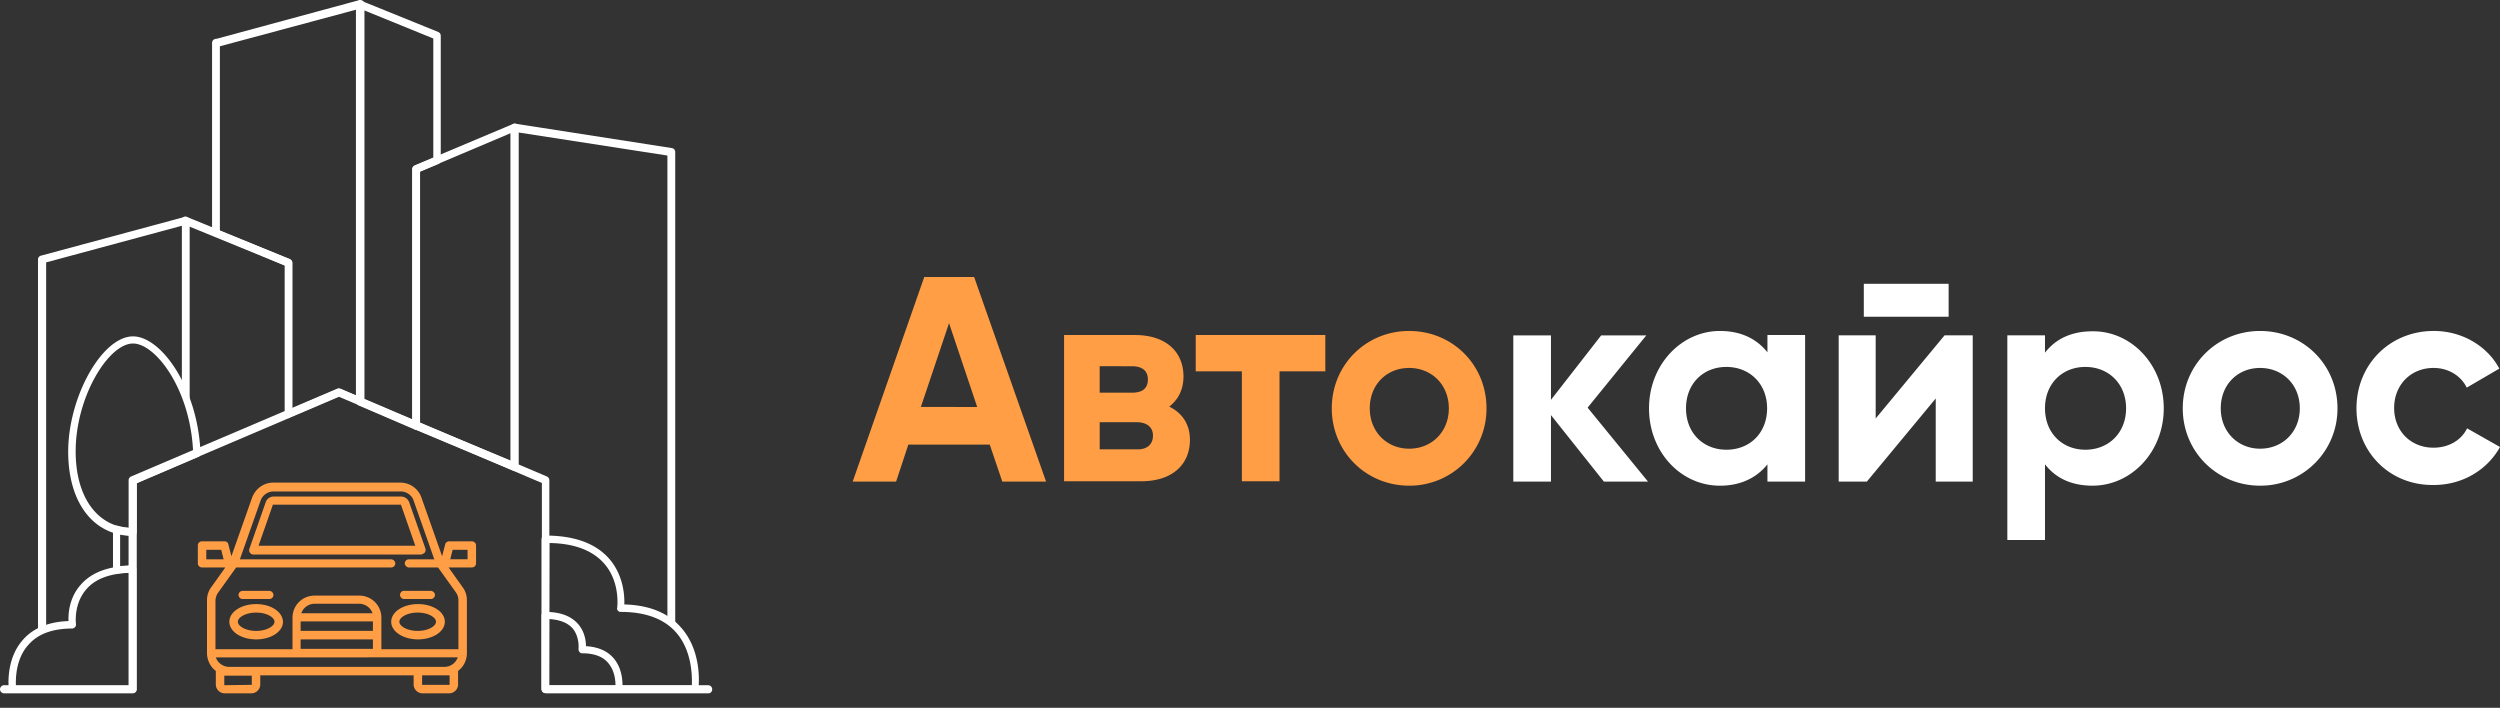
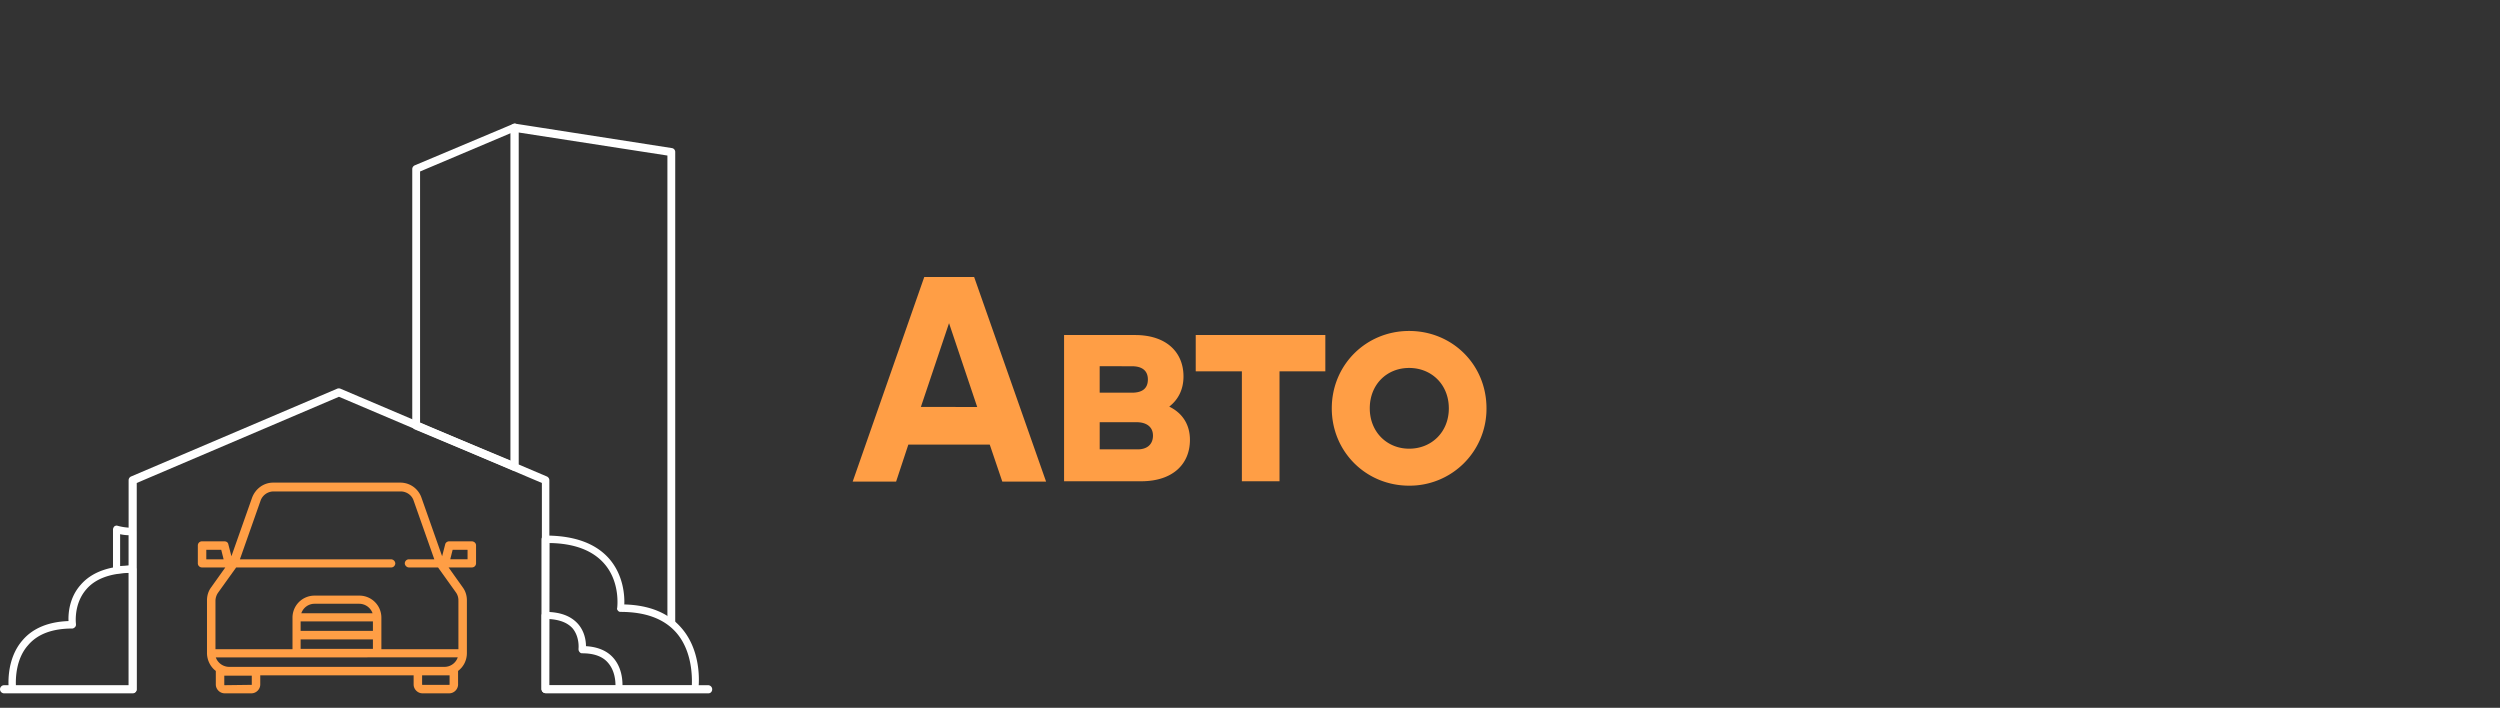
<svg xmlns="http://www.w3.org/2000/svg" width="166" height="47" viewBox="0 0 166 47" fill="none">
  <rect x="0" y="0" width="166" height="47" fill="#333333" stroke="none" />
  <path d="M65.72 29.523h-5.407l-.812 2.456h-2.883l4.753-13.586h3.312L69.46 31.98h-2.907zm-.834-2.5-1.87-5.566-1.87 5.565zm14.126 2.185c0 1.577-1.104 2.748-3.244 2.748h-5.114v-9.71h4.709c2.095 0 3.221 1.149 3.221 2.749 0 .856-.338 1.531-.946 2.005.879.428 1.374 1.194 1.374 2.207m-5.993-4.89v1.758h2.14c.677 0 1.06-.27 1.06-.879 0-.585-.383-.878-1.06-.878zm3.538 4.597c0-.564-.428-.879-1.082-.879H73.02v1.802h2.456c.676.023 1.082-.315 1.082-.923m11.422-4.257h-3.02v7.3h-2.5v-7.3h-3.064v-2.411h8.606v2.41zm.45 2.455c0-2.883 2.275-5.136 5.136-5.136s5.137 2.23 5.137 5.136a5.106 5.106 0 0 1-5.136 5.137c-2.862 0-5.137-2.253-5.137-5.137m7.772 0c0-1.577-1.148-2.68-2.635-2.68s-2.614 1.103-2.614 2.68 1.15 2.681 2.614 2.681c1.487 0 2.636-1.104 2.636-2.68" fill="#FF9E45" />
-   <path d="m106.499 31.979-3.515-4.416v4.416h-2.501v-9.71h2.501v4.28l3.335-4.28h2.996l-3.898 4.798 4.011 4.912zm13.36-9.711v9.71h-2.501V30.83c-.698.878-1.757 1.42-3.154 1.42-2.591 0-4.709-2.231-4.709-5.138 0-2.883 2.14-5.136 4.709-5.136 1.419 0 2.456.54 3.154 1.419v-1.15h2.501zm-2.523 4.844c0-1.622-1.15-2.748-2.704-2.748-1.532 0-2.681 1.104-2.681 2.748s1.149 2.749 2.681 2.749c1.577 0 2.704-1.127 2.704-2.749m13.653-4.844v9.71h-2.456v-5.52l-4.574 5.52h-1.87v-9.71h2.456v5.52l4.574-5.52zm-7.232-3.424h5.632v2.185h-5.632zm19.916 8.268c0 2.884-2.14 5.137-4.731 5.137-1.42 0-2.456-.518-3.155-1.42v5.025h-2.5V22.268h2.5v1.15c.699-.902 1.735-1.42 3.155-1.42 2.591-.023 4.731 2.23 4.731 5.114m-2.501 0c0-1.622-1.149-2.748-2.704-2.748-1.532 0-2.681 1.104-2.681 2.748s1.149 2.749 2.681 2.749c1.555 0 2.704-1.127 2.704-2.749m3.763 0c0-2.883 2.275-5.136 5.136-5.136s5.137 2.23 5.137 5.136a5.106 5.106 0 0 1-5.137 5.137c-2.861 0-5.136-2.253-5.136-5.137m7.772 0c0-1.577-1.149-2.68-2.636-2.68s-2.613 1.103-2.613 2.68 1.149 2.681 2.613 2.681c1.487 0 2.636-1.104 2.636-2.68m3.763-.001c0-2.883 2.186-5.136 5.137-5.136 1.893 0 3.56 1.013 4.348 2.5l-2.163 1.262c-.383-.789-1.216-1.307-2.208-1.307-1.486 0-2.613 1.104-2.613 2.659 0 1.532 1.104 2.636 2.613 2.636 1.014 0 1.848-.496 2.231-1.284L166 29.68c-.833 1.51-2.478 2.523-4.393 2.523-2.951.045-5.137-2.208-5.137-5.092M19.263 17.785l-.36-.158-6.4-2.613-.472-.203.022-.158c0-.09.045-.158.113-.225a.24.24 0 0 1 .248-.023L19.24 17.2c.09.045.158.135.158.248z" fill="#fff" />
-   <path d="M2.523 41.937V17.222c0-.113.09-.226.203-.248l9.53-2.569c.068-.022.158 0 .226.046a.27.27 0 0 1 .112.202v11.873l-.518-.9V14.99l-9.012 2.433v24.378zm25.099-13.405c-.046 0-.068 0-.113-.023l-3.718-1.6a.28.28 0 0 1-.157-.247V.302c0-.09.045-.158.112-.226a.24.24 0 0 1 .248-.022l5.115 2.073c.09.045.157.135.157.247v8.269a.28.28 0 0 1-.157.248l-1.24.518v16.852c0 .09-.045.18-.112.226a.2.2 0 0 1-.135.045m-3.448-2.028 3.2 1.374V11.251c0-.112.067-.202.158-.248l1.239-.518v-7.93L24.174.685z" fill="#fff" />
  <path d="M47.042 46.037H36.251a.274.274 0 0 1-.27-.27V32.069l-13.474-5.723L9.08 32.07v13.698c0 .135-.113.27-.27.27H.27a.274.274 0 0 1-.27-.27c0-.135.113-.27.27-.27h8.27V31.889c0-.113.067-.203.158-.248l13.698-5.835a.3.3 0 0 1 .202 0l13.721 5.835c.09.045.158.135.158.248v13.608H47.02c.135 0 .27.112.27.27s-.112.27-.248.27" fill="#fff" />
  <path d="M44.316 41.261V10.328l-9.89-1.532V30.83l-.361.405a.28.28 0 0 1-.158-.248V8.48c0-.067.023-.158.09-.203a.36.36 0 0 1 .203-.067l10.41 1.622a.26.26 0 0 1 .225.248v31.45z" fill="#fff" />
  <path d="M34.156 31.258c-.045 0-.068 0-.09-.023l-6.534-2.726a.28.28 0 0 1-.158-.248V11.23c0-.113.068-.203.158-.248l6.533-2.749a.24.24 0 0 1 .248.023.28.28 0 0 1 .113.225v22.507c0 .09-.045.158-.113.226a.3.3 0 0 1-.157.045m-6.264-3.177 6.016 2.5V8.842l-6.016 2.545zM7.75 38.107a.2.2 0 0 1-.157-.068c-.045-.045-.09-.112-.09-.18v-2.704c0-.067.045-.157.09-.202.067-.045.135-.068.202-.045.316.09.654.135.992.135a.25.25 0 0 1 .247.248v2.478c0 .135-.112.225-.225.248 0 0-.743.022-1.036.067 0 .023-.023.023-.023.023m.226-2.636v2.118c.202-.023.428-.023.585-.045v-2.006c-.18 0-.383-.022-.585-.067" fill="#fff" />
-   <path d="M8.832 35.584c-2.614 0-4.304-2.186-4.304-5.588 0-3.65 2.253-7.66 4.304-7.66 1.892 0 4.325 3.47 4.483 7.773 0 .09-.045.18-.135.225l-4.1 1.757v3.245a.25.25 0 0 1-.248.248m0-12.775c-1.623 0-3.808 3.537-3.808 7.165 0 2.996 1.397 4.956 3.582 5.091v-3.154c0-.09.068-.18.135-.225l4.078-1.758c-.203-4.123-2.5-7.119-3.987-7.119m10.318 4.957c-.045 0-.09-.023-.135-.045a.28.28 0 0 1-.113-.226v-9.868l-4.663-1.96a.28.28 0 0 1-.158-.248V2.848c0-.136.113-.27.27-.27h.023l9.485-2.57c.068-.022.158 0 .225.046a.27.27 0 0 1 .113.203v26.36c0 .09-.045.157-.113.225a.24.24 0 0 1-.247.022l-1.307-.563-3.267 1.397c-.045.068-.09.068-.113.068M14.6 15.329l4.663 1.893c.09.045.158.135.158.247v9.643l2.996-1.284a.3.3 0 0 1 .203 0l1.036.45V.64L14.6 3.073z" fill="#fff" />
-   <path d="M28.208 36.688a.33.33 0 0 0 .045-.248l-1.082-3.087a.58.58 0 0 0-.54-.383h-8.45a.56.56 0 0 0-.54.383L16.56 36.44a.286.286 0 0 0 .27.383h11.13a.54.54 0 0 0 .247-.136m-11.04-.451.946-2.704s0-.022.023-.022h8.47s.023 0 .023.022l.947 2.704zm8.81 5.048c0 .653.789 1.171 1.78 1.171s1.78-.518 1.78-1.171c0-.654-.789-1.172-1.78-1.172s-1.78.518-1.78 1.172m2.974 0c0 .292-.518.608-1.217.608-.698 0-1.216-.316-1.216-.608 0-.293.518-.609 1.216-.609.699 0 1.217.316 1.217.609M17.01 40.112c-.992 0-1.78.518-1.78 1.172s.788 1.171 1.78 1.171c.991 0 1.78-.518 1.78-1.171-.023-.654-.789-1.172-1.78-1.172m0 1.78c-.699 0-1.217-.316-1.217-.608 0-.293.518-.609 1.217-.609.698 0 1.217.316 1.217.609 0 .292-.519.608-1.217.608" fill="#FF9E45" />
  <path d="M31.316 35.944H29.83c-.135 0-.247.09-.27.203l-.203.788-1.374-3.897a1.48 1.48 0 0 0-1.397-.992h-8.449c-.63 0-1.171.406-1.396.992l-1.375 3.897-.203-.788c-.022-.135-.135-.203-.27-.203h-1.487a.274.274 0 0 0-.27.27v1.194c0 .158.135.27.27.27h1.555l-.947 1.33c-.18.248-.27.54-.27.856v3.492c0 .473.225.924.586 1.194v.902c0 .315.27.585.586.585h1.78c.315 0 .585-.27.585-.585v-.609h10.184v.609c0 .315.27.585.585.585h1.78c.316 0 .586-.27.586-.585v-.902c.36-.27.586-.698.586-1.194v-3.492c0-.315-.09-.608-.27-.856l-.947-1.33h1.555c.158 0 .27-.134.27-.27v-1.194c0-.157-.135-.27-.293-.27m-17.618 1.194v-.63h.991l.158.63zm6.263 4.123h4.8v.63h-4.8zm.045-.54a.93.93 0 0 1 .879-.631h2.974a.95.95 0 0 1 .879.63zm-.045 1.734h4.8v.631h-4.8zm10.432 1.194a.93.93 0 0 1-.879.631H15.208a.95.95 0 0 1-.88-.63zm-13.676 1.825-1.802.023s-.023 0-.023-.023v-.608h1.825zm13.135-.63v.608s0 .022-.023.022h-1.78s-.022 0-.022-.022v-.609zm.586-4.957v3.221h-5.115v-2.095c0-.81-.653-1.464-1.464-1.464h-2.974a1.46 1.46 0 0 0-1.464 1.464v2.096h-5.115v-3.222a.97.97 0 0 1 .18-.541l1.195-1.667h10.296c.157 0 .27-.135.27-.27a.29.29 0 0 0-.27-.27H15.929l1.374-3.899a.92.92 0 0 1 .856-.608h8.449c.383 0 .743.248.856.608l1.374 3.898h-1.69a.274.274 0 0 0-.27.27c0 .136.135.27.27.27h1.938l1.194 1.668a.9.9 0 0 1 .158.54m.608-2.749h-1.149l.158-.63h.991z" fill="#FF9E45" />
-   <path d="M16.109 39.774h1.78c.157 0 .27-.135.27-.27a.29.29 0 0 0-.27-.27h-1.78a.274.274 0 0 0-.27.27c0 .135.112.27.27.27m10.454-.27c0 .157.135.27.27.27h1.78c.157 0 .27-.135.27-.27a.29.29 0 0 0-.27-.27h-1.78c-.135-.023-.27.112-.27.27" fill="#FF9E45" />
  <path d="M8.81 46.015H.833a.264.264 0 0 1-.248-.203c0-.09-.248-1.983.924-3.312.675-.788 1.712-1.216 3.041-1.261-.022-.496.045-1.555.811-2.411.721-.834 1.893-1.262 3.447-1.262a.25.25 0 0 1 .248.248v7.998c0 .113-.113.203-.248.203m-7.751-.473h7.502v-7.503c-1.284.045-2.253.406-2.838 1.104-.856.992-.676 2.298-.676 2.298 0 .068 0 .135-.068.203-.045.045-.112.09-.18.09-1.307 0-2.298.36-2.929 1.104-.811.901-.834 2.208-.811 2.704m45.084.45h-9.936a.25.25 0 0 1-.247-.247v-9.936a.25.25 0 0 1 .247-.248q2.907 0 4.259 1.554c.946 1.104 1.013 2.456.99 3.02q2.502.068 3.786 1.554c1.442 1.645 1.149 3.988 1.126 4.078a.226.226 0 0 1-.225.225m-9.688-.473h9.485c.023-.586.023-2.298-1.036-3.514-.811-.924-2.05-1.375-3.695-1.375a.2.2 0 0 1-.18-.09.17.17 0 0 1-.045-.18c0-.023.225-1.69-.856-2.929-.767-.879-1.983-1.352-3.65-1.374z" fill="#fff" />
  <path d="M41.094 46.015h-4.889a.25.25 0 0 1-.247-.248v-4.889a.25.25 0 0 1 .247-.248c.992 0 1.713.27 2.186.811.428.496.518 1.104.518 1.465.788.045 1.42.315 1.825.788.743.856.586 2.05.586 2.118 0 .113-.09.203-.226.203m-4.64-.473h4.415c0-.338-.045-1.014-.496-1.532-.36-.428-.946-.631-1.712-.631a.2.2 0 0 1-.18-.09q-.068-.068-.068-.203s.09-.766-.383-1.352c-.338-.383-.856-.586-1.577-.63z" fill="#fff" />
</svg>